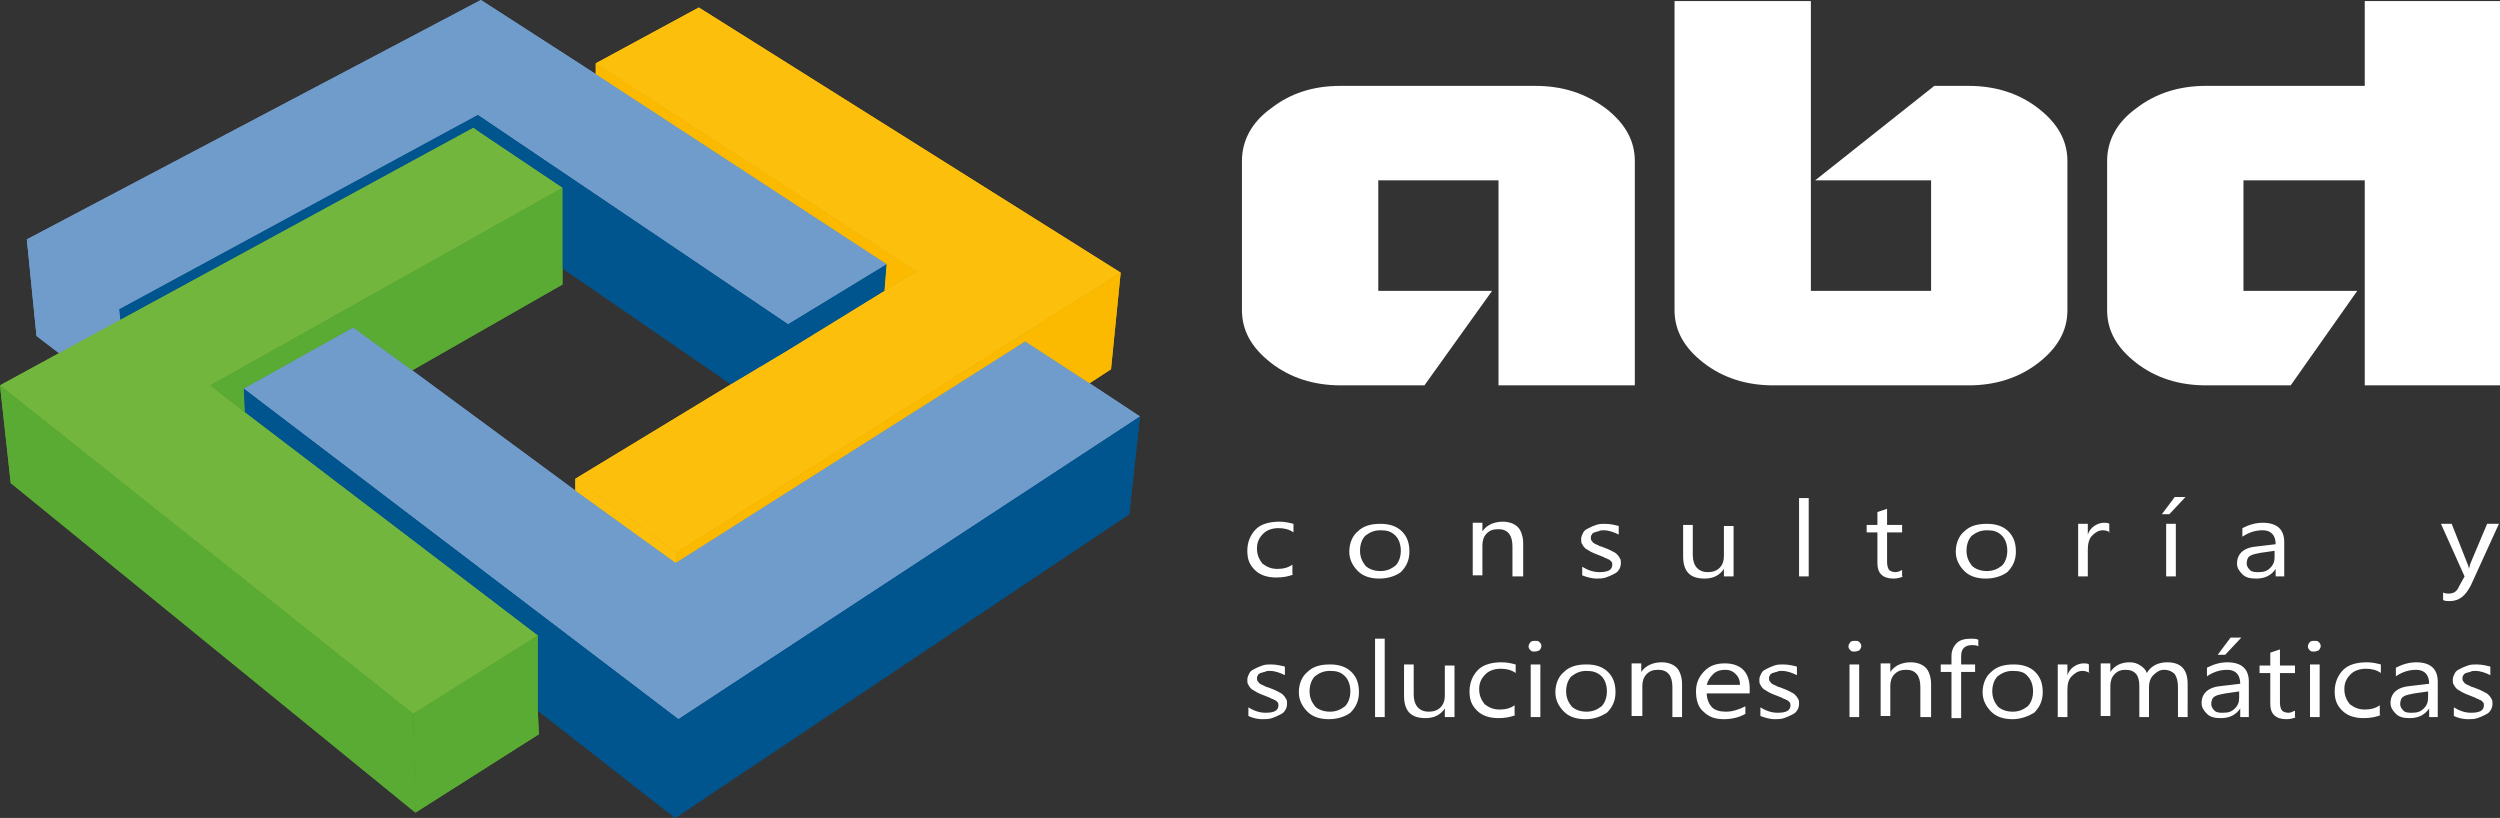
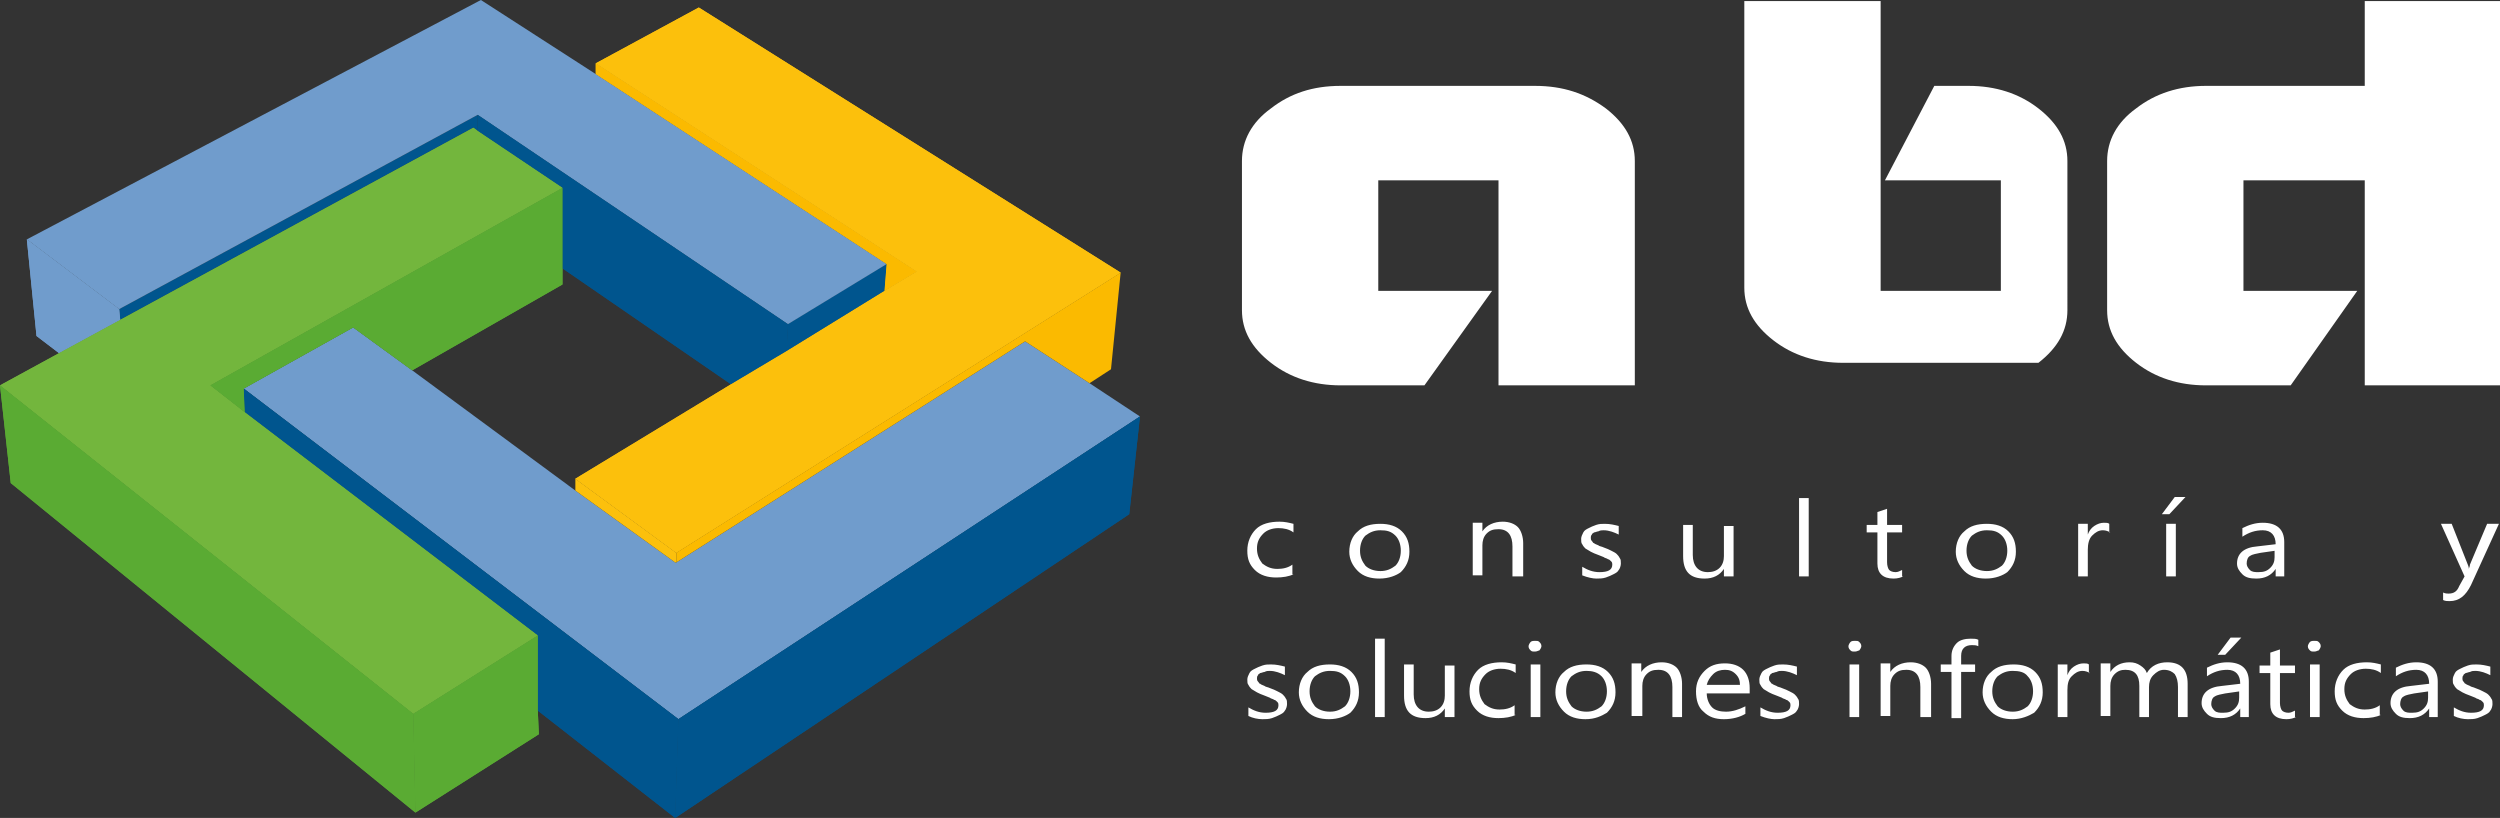
<svg xmlns="http://www.w3.org/2000/svg" version="1.1" id="Capa_1" x="0px" y="0px" viewBox="0 0 232.9 76.2" style="enable-background:new 0 0 232.9 76.2;" xml:space="preserve">
  <rect x="0" y="0" width="232.9" height="76.2" fill="#333333" stroke="none" />
  <style type="text/css">
	.st0{fill:#FFFFFF;}
	.st1{fill-rule:evenodd;clip-rule:evenodd;fill:#709CCC;}
	.st2{fill-rule:evenodd;clip-rule:evenodd;fill:#00558E;}
	.st3{fill-rule:evenodd;clip-rule:evenodd;fill:#73B63D;}
	.st4{fill-rule:evenodd;clip-rule:evenodd;fill:#5AAB33;}
	.st5{fill-rule:evenodd;clip-rule:evenodd;fill:#FCC00C;}
	.st6{fill-rule:evenodd;clip-rule:evenodd;fill:#FBBA00;}
	.st7{fill-rule:evenodd;clip-rule:evenodd;fill:#FFFFFF;}
</style>
  <g>
-     <path class="st0" d="M152.3,35.9h-12.7V16.8h-11.2v10.3H139l-6.3,8.8h-7.8c-2.5,0-4.7-0.7-6.5-2.1c-1.8-1.4-2.7-3-2.7-4.9V15   c0-1.9,0.9-3.6,2.7-4.9c1.8-1.4,3.9-2.1,6.5-2.1H143c2.6,0,4.7,0.7,6.6,2.1c1.8,1.4,2.7,3,2.7,4.9V35.9L152.3,35.9z M192.6,28.9   c0,1.9-0.9,3.5-2.7,4.9c-1.8,1.4-4,2.1-6.5,2.1h-18.2c-2.5,0-4.7-0.7-6.5-2.1c-1.8-1.4-2.7-3-2.7-4.9V0.1h12.7v27h11.2V16.8h-10.8   L180.2,8h3.2c2.5,0,4.7,0.7,6.5,2.1c1.8,1.4,2.7,3,2.7,4.9V28.9L192.6,28.9z M232.9,35.9h-12.6V16.8H209v10.3h10.6l-6.2,8.8h-7.9   c-2.5,0-4.7-0.7-6.5-2.1c-1.8-1.4-2.7-3-2.7-4.9V15c0-1.9,0.9-3.6,2.7-4.9c1.8-1.4,4-2.1,6.5-2.1h14.8V0.1h12.6V35.9z" />
+     <path class="st0" d="M152.3,35.9h-12.7V16.8h-11.2v10.3H139l-6.3,8.8h-7.8c-2.5,0-4.7-0.7-6.5-2.1c-1.8-1.4-2.7-3-2.7-4.9V15   c0-1.9,0.9-3.6,2.7-4.9c1.8-1.4,3.9-2.1,6.5-2.1H143c2.6,0,4.7,0.7,6.6,2.1c1.8,1.4,2.7,3,2.7,4.9V35.9L152.3,35.9z M192.6,28.9   c0,1.9-0.9,3.5-2.7,4.9h-18.2c-2.5,0-4.7-0.7-6.5-2.1c-1.8-1.4-2.7-3-2.7-4.9V0.1h12.7v27h11.2V16.8h-10.8   L180.2,8h3.2c2.5,0,4.7,0.7,6.5,2.1c1.8,1.4,2.7,3,2.7,4.9V28.9L192.6,28.9z M232.9,35.9h-12.6V16.8H209v10.3h10.6l-6.2,8.8h-7.9   c-2.5,0-4.7-0.7-6.5-2.1c-1.8-1.4-2.7-3-2.7-4.9V15c0-1.9,0.9-3.6,2.7-4.9c1.8-1.4,4-2.1,6.5-2.1h14.8V0.1h12.6V35.9z" />
    <g>
      <polygon class="st1" points="63.2,67 22.7,36.2 32.9,30.5 38.4,34.5 53.6,45.7 62.9,52.4 63,52.4 95.5,31.8 101.5,35.7     106.2,38.8   " />
      <polygon class="st2" points="105.2,47.9 62.9,76.2 63.2,67 106.2,38.8   " />
      <polygon class="st2" points="62.9,76.2 50.1,66.2 50.1,59.2 22.8,38.4 22.7,36.2 63.2,67   " />
      <polygon class="st2" points="73.4,30.2 82.6,24.6 82.4,27.1 73.3,32.7   " />
      <polygon class="st2" points="11.1,28.8 44.5,10.7 44.5,12.2 44.1,11.9 11.2,29.8   " />
-       <polygon class="st1" points="2.5,22.3 44.8,0 55.5,6.9 82.6,24.6 73.4,30.2 44.5,10.7 11.1,28.8   " />
      <polygon class="st2" points="68.1,35.8 52.4,25 52.4,17.5 44.5,12.2 44.5,10.7 73.4,30.2 73.3,32.7   " />
      <polygon class="st1" points="5.5,32.9 3.4,31.3 2.5,22.3 11.1,28.8 11.2,29.8   " />
      <polygon class="st3" points="38.5,66.5 0,35.9 5.5,32.9 11.2,29.8 44.1,11.9 44.5,12.2 52.4,17.5 19.6,35.9 22.8,38.4 50.1,59.2       " />
      <polygon class="st4" points="52.4,26.5 38.4,34.5 32.9,30.5 22.7,36.2 22.8,38.4 19.6,35.9 52.4,17.5 52.4,25   " />
      <polygon class="st4" points="38.7,75.7 1,45 0,35.9 38.5,66.5   " />
      <polygon class="st4" points="50.2,68.4 38.7,75.7 38.5,66.5 50.1,59.2 50.1,66.2   " />
      <polygon class="st5" points="53.6,44.6 63,51.5 63,52.4 62.9,52.4 53.6,45.7   " />
      <polygon class="st6" points="55.5,5.9 85.4,25.3 82.4,27.1 82.6,24.6 55.5,6.9   " />
      <polygon class="st5" points="104.4,25.4 63,51.5 53.6,44.6 68.1,35.8 73.3,32.7 82.4,27.1 85.4,25.3 55.5,5.9 65.1,0.7   " />
-       <polygon class="st6" points="103.5,34.4 101.5,35.7 95.5,31.8 63,52.4 63,51.5 104.4,25.4   " />
    </g>
    <line class="st7" x1="115.7" y1="41.7" x2="232.9" y2="41.7" />
    <path class="st0" d="M120.5,53.5c-0.4,0.2-1,0.3-1.6,0.3c-0.8,0-1.5-0.2-2-0.7c-0.5-0.5-0.7-1-0.7-1.8c0-0.8,0.3-1.5,0.8-2   c0.5-0.5,1.3-0.7,2.2-0.7c0.5,0,0.9,0.1,1.3,0.2v0.8c-0.4-0.3-0.9-0.4-1.4-0.4c-0.6,0-1.1,0.2-1.4,0.5c-0.4,0.4-0.6,0.8-0.6,1.4   c0,0.6,0.2,1,0.5,1.4c0.4,0.3,0.8,0.5,1.4,0.5c0.5,0,1-0.1,1.4-0.4V53.5L120.5,53.5z M128.5,53.9c-0.8,0-1.5-0.2-2-0.7   c-0.5-0.5-0.8-1.1-0.8-1.8c0-0.8,0.3-1.5,0.8-1.9c0.5-0.5,1.2-0.7,2.1-0.7c0.8,0,1.5,0.2,2,0.7c0.5,0.5,0.7,1.1,0.7,1.9   c0,0.8-0.3,1.4-0.8,1.9C130.1,53.6,129.4,53.9,128.5,53.9L128.5,53.9z M128.6,49.4c-0.6,0-1,0.2-1.4,0.5c-0.3,0.3-0.5,0.8-0.5,1.4   c0,0.6,0.2,1,0.5,1.4c0.3,0.3,0.8,0.5,1.4,0.5c0.6,0,1-0.2,1.4-0.5c0.3-0.3,0.5-0.8,0.5-1.4c0-0.6-0.2-1.1-0.5-1.4   C129.6,49.5,129.2,49.4,128.6,49.4L128.6,49.4z M141.8,53.7h-0.9v-2.8c0-1-0.4-1.6-1.3-1.6c-0.5,0-0.8,0.1-1.1,0.4   c-0.3,0.3-0.4,0.7-0.4,1.1v2.8h-0.9v-4.9h0.9v0.8h0c0.4-0.6,1.1-0.9,1.9-0.9c0.6,0,1.1,0.2,1.4,0.5c0.3,0.3,0.5,0.9,0.5,1.5V53.7   L141.8,53.7z M147.4,53.6v-0.8c0.5,0.3,1,0.5,1.6,0.5c0.8,0,1.2-0.2,1.2-0.7c0-0.1,0-0.2-0.1-0.3c-0.1-0.1-0.2-0.2-0.3-0.2   c-0.1-0.1-0.3-0.1-0.4-0.2c-0.2-0.1-0.3-0.1-0.5-0.2c-0.3-0.1-0.5-0.2-0.7-0.3c-0.2-0.1-0.3-0.2-0.5-0.3c-0.1-0.1-0.2-0.2-0.3-0.4   c-0.1-0.1-0.1-0.3-0.1-0.5c0-0.2,0.1-0.4,0.2-0.6c0.1-0.2,0.3-0.3,0.5-0.4c0.2-0.1,0.4-0.2,0.7-0.3c0.3-0.1,0.5-0.1,0.8-0.1   c0.5,0,0.9,0.1,1.3,0.2v0.8c-0.4-0.2-0.9-0.4-1.4-0.4c-0.2,0-0.3,0-0.5,0.1c-0.1,0-0.3,0.1-0.4,0.1c-0.1,0.1-0.2,0.1-0.2,0.2   c-0.1,0.1-0.1,0.2-0.1,0.3c0,0.1,0,0.2,0.1,0.3c0.1,0.1,0.1,0.2,0.2,0.2c0.1,0.1,0.2,0.1,0.4,0.2c0.1,0.1,0.3,0.1,0.5,0.2   c0.3,0.1,0.5,0.2,0.7,0.3c0.2,0.1,0.4,0.2,0.5,0.3c0.1,0.1,0.2,0.2,0.3,0.4c0.1,0.1,0.1,0.3,0.1,0.5c0,0.2-0.1,0.5-0.2,0.6   c-0.1,0.2-0.3,0.3-0.5,0.4c-0.2,0.1-0.4,0.2-0.7,0.3c-0.3,0.1-0.6,0.1-0.9,0.1C148.4,53.9,147.9,53.8,147.4,53.6L147.4,53.6z    M161.5,53.7h-0.9V53h0c-0.4,0.6-1,0.9-1.8,0.9c-1.4,0-2-0.7-2-2.1v-2.9h0.9v2.8c0,1,0.5,1.6,1.4,1.6c0.4,0,0.8-0.1,1.1-0.4   c0.3-0.3,0.4-0.7,0.4-1.1v-2.8h0.9V53.7L161.5,53.7z M168.5,53.7h-0.9v-7.3h0.9V53.7L168.5,53.7z M177.3,53.7   c-0.2,0.1-0.5,0.2-0.9,0.2c-1,0-1.5-0.5-1.5-1.4v-2.9h-1v-0.7h1v-1.2l0.9-0.3v1.5h1.4v0.7h-1.4v2.8c0,0.3,0.1,0.6,0.2,0.7   c0.1,0.1,0.3,0.2,0.6,0.2c0.2,0,0.4-0.1,0.6-0.2V53.7L177.3,53.7z M185,53.9c-0.8,0-1.5-0.2-2-0.7c-0.5-0.5-0.8-1.1-0.8-1.8   c0-0.8,0.3-1.5,0.8-1.9c0.5-0.5,1.2-0.7,2.1-0.7c0.8,0,1.5,0.2,2,0.7c0.5,0.5,0.7,1.1,0.7,1.9c0,0.8-0.3,1.4-0.8,1.9   C186.6,53.6,185.9,53.9,185,53.9L185,53.9z M185.1,49.4c-0.6,0-1,0.2-1.4,0.5c-0.3,0.3-0.5,0.8-0.5,1.4c0,0.6,0.2,1,0.5,1.4   c0.3,0.3,0.8,0.5,1.4,0.5c0.6,0,1-0.2,1.4-0.5c0.3-0.3,0.5-0.8,0.5-1.4c0-0.6-0.2-1.1-0.5-1.4C186.1,49.5,185.7,49.4,185.1,49.4   L185.1,49.4z M196.6,49.6c-0.2-0.1-0.4-0.2-0.7-0.2c-0.4,0-0.7,0.2-1,0.5c-0.3,0.3-0.4,0.8-0.4,1.3v2.5h-0.9v-4.9h0.9v1h0   c0.1-0.3,0.3-0.6,0.6-0.8c0.3-0.2,0.6-0.3,0.9-0.3c0.2,0,0.4,0,0.5,0.1V49.6L196.6,49.6z M202.7,53.7h-0.9v-4.9h0.9V53.7   L202.7,53.7z M203.6,46.3l-1.5,1.6h-0.7l1.2-1.6H203.6L203.6,46.3z M212.9,53.7H212V53h0c-0.4,0.6-1,0.9-1.8,0.9   c-0.6,0-1-0.1-1.3-0.4c-0.3-0.3-0.5-0.6-0.5-1c0-0.9,0.6-1.5,1.9-1.6l1.7-0.2c0-0.8-0.4-1.3-1.2-1.3c-0.7,0-1.3,0.2-1.9,0.6v-0.8   c0.6-0.3,1.2-0.5,1.9-0.5c1.3,0,2,0.6,2,1.8V53.7L212.9,53.7z M212,51.3l-1.4,0.2c-0.4,0.1-0.7,0.1-1,0.3c-0.2,0.1-0.3,0.4-0.3,0.7   c0,0.2,0.1,0.4,0.3,0.6c0.2,0.2,0.5,0.2,0.8,0.2c0.5,0,0.8-0.1,1.1-0.4c0.3-0.3,0.4-0.6,0.4-1V51.3L212,51.3z M232.8,48.8l-2.6,5.7   c-0.5,1-1.1,1.5-2,1.5c-0.2,0-0.4,0-0.6-0.1v-0.7c0.2,0.1,0.4,0.1,0.5,0.1c0.5,0,0.8-0.2,1-0.7l0.5-0.9l-2.2-4.9h1l1.5,3.8   c0,0,0.1,0.2,0.1,0.4h0c0-0.1,0.1-0.2,0.1-0.4l1.6-3.8H232.8L232.8,48.8z M116.3,66.7v-0.8c0.5,0.3,1,0.5,1.6,0.5   c0.8,0,1.2-0.2,1.2-0.7c0-0.1,0-0.2-0.1-0.3c-0.1-0.1-0.2-0.2-0.3-0.2c-0.1-0.1-0.3-0.1-0.4-0.2c-0.2-0.1-0.3-0.1-0.5-0.2   c-0.3-0.1-0.5-0.2-0.7-0.3c-0.2-0.1-0.3-0.2-0.5-0.3c-0.1-0.1-0.2-0.2-0.3-0.4c-0.1-0.1-0.1-0.3-0.1-0.5c0-0.2,0.1-0.4,0.2-0.6   c0.1-0.2,0.3-0.3,0.5-0.4c0.2-0.1,0.4-0.2,0.7-0.3c0.3-0.1,0.5-0.1,0.8-0.1c0.5,0,0.9,0.1,1.3,0.2v0.8c-0.4-0.2-0.9-0.4-1.4-0.4   c-0.2,0-0.3,0-0.5,0.1c-0.1,0-0.3,0.1-0.4,0.1c-0.1,0.1-0.2,0.1-0.2,0.2c-0.1,0.1-0.1,0.2-0.1,0.3c0,0.1,0,0.2,0.1,0.3   c0.1,0.1,0.1,0.2,0.2,0.2c0.1,0.1,0.2,0.1,0.4,0.2c0.1,0.1,0.3,0.1,0.5,0.2c0.3,0.1,0.5,0.2,0.7,0.3c0.2,0.1,0.4,0.2,0.5,0.3   c0.1,0.1,0.2,0.2,0.3,0.4c0.1,0.1,0.1,0.3,0.1,0.5c0,0.2-0.1,0.5-0.2,0.6c-0.1,0.2-0.3,0.3-0.5,0.4c-0.2,0.1-0.4,0.2-0.7,0.3   c-0.3,0.1-0.6,0.1-0.9,0.1C117.2,67,116.7,66.9,116.3,66.7L116.3,66.7z M123.8,67c-0.8,0-1.5-0.2-2-0.7c-0.5-0.5-0.8-1.1-0.8-1.8   c0-0.8,0.3-1.5,0.8-1.9c0.5-0.5,1.2-0.7,2.1-0.7c0.8,0,1.5,0.2,2,0.7c0.5,0.5,0.7,1.1,0.7,1.9c0,0.8-0.3,1.4-0.8,1.9   C125.4,66.7,124.7,67,123.8,67L123.8,67z M123.9,62.5c-0.6,0-1,0.2-1.4,0.5c-0.3,0.3-0.5,0.8-0.5,1.4c0,0.6,0.2,1,0.5,1.4   c0.3,0.3,0.8,0.5,1.4,0.5c0.6,0,1-0.2,1.4-0.5c0.3-0.3,0.5-0.8,0.5-1.4c0-0.6-0.2-1.1-0.5-1.4C124.9,62.6,124.5,62.5,123.9,62.5   L123.9,62.5z M129,66.8h-0.9v-7.3h0.9V66.8L129,66.8z M135.5,66.8h-0.9v-0.8h0c-0.4,0.6-1,0.9-1.8,0.9c-1.4,0-2-0.7-2-2.1v-2.9h0.9   v2.8c0,1,0.5,1.6,1.4,1.6c0.4,0,0.8-0.1,1.1-0.4c0.3-0.3,0.4-0.7,0.4-1.1v-2.8h0.9V66.8L135.5,66.8z M141.2,66.6   c-0.4,0.2-1,0.3-1.6,0.3c-0.8,0-1.5-0.2-2-0.7c-0.5-0.5-0.7-1-0.7-1.8c0-0.8,0.3-1.5,0.8-2c0.5-0.5,1.3-0.7,2.2-0.7   c0.5,0,0.9,0.1,1.3,0.2v0.8c-0.4-0.3-0.9-0.4-1.4-0.4c-0.6,0-1.1,0.2-1.4,0.5c-0.4,0.4-0.6,0.8-0.6,1.4c0,0.6,0.2,1,0.5,1.4   c0.4,0.3,0.8,0.5,1.4,0.5c0.5,0,1-0.1,1.4-0.4V66.6L141.2,66.6z M143,60.7c-0.2,0-0.3,0-0.4-0.1c-0.1-0.1-0.2-0.2-0.2-0.4   c0-0.1,0.1-0.3,0.2-0.4c0.1-0.1,0.3-0.1,0.4-0.1c0.2,0,0.3,0,0.4,0.1c0.1,0.1,0.2,0.2,0.2,0.4c0,0.1-0.1,0.3-0.2,0.4   C143.3,60.6,143.2,60.7,143,60.7L143,60.7z M143.5,66.8h-0.9v-4.9h0.9V66.8L143.5,66.8z M147.7,67c-0.8,0-1.5-0.2-2-0.7   c-0.5-0.5-0.8-1.1-0.8-1.8c0-0.8,0.3-1.5,0.8-1.9c0.5-0.5,1.2-0.7,2.1-0.7c0.8,0,1.5,0.2,2,0.7c0.5,0.5,0.7,1.1,0.7,1.9   c0,0.8-0.3,1.4-0.8,1.9C149.2,66.7,148.6,67,147.7,67L147.7,67z M147.8,62.5c-0.6,0-1,0.2-1.4,0.5c-0.3,0.3-0.5,0.8-0.5,1.4   c0,0.6,0.2,1,0.5,1.4c0.3,0.3,0.8,0.5,1.4,0.5c0.6,0,1-0.2,1.4-0.5c0.3-0.3,0.5-0.8,0.5-1.4c0-0.6-0.2-1.1-0.5-1.4   C148.8,62.6,148.3,62.5,147.8,62.5L147.8,62.5z M156.7,66.8h-0.9V64c0-1-0.4-1.6-1.3-1.6c-0.5,0-0.8,0.1-1.1,0.4   c-0.3,0.3-0.4,0.7-0.4,1.1v2.8H152v-4.9h0.9v0.8h0c0.4-0.6,1.1-0.9,1.9-0.9c0.6,0,1.1,0.2,1.4,0.5c0.3,0.3,0.5,0.9,0.5,1.5V66.8   L156.7,66.8z M163,64.6h-4c0,0.5,0.2,1,0.5,1.3c0.3,0.3,0.8,0.4,1.3,0.4c0.6,0,1.2-0.2,1.8-0.5v0.7c-0.5,0.3-1.2,0.5-2,0.5   c-0.8,0-1.4-0.2-1.9-0.7c-0.5-0.4-0.7-1.1-0.7-1.9c0-0.8,0.3-1.4,0.8-1.9c0.5-0.5,1.1-0.7,1.9-0.7c0.7,0,1.3,0.2,1.7,0.6   c0.4,0.4,0.6,1,0.6,1.7V64.6L163,64.6z M162.1,63.9c0-0.5-0.1-0.8-0.4-1.1c-0.3-0.3-0.6-0.4-1-0.4c-0.4,0-0.8,0.1-1.1,0.4   c-0.3,0.3-0.5,0.6-0.6,1H162.1L162.1,63.9z M164,66.7v-0.8c0.5,0.3,1,0.5,1.6,0.5c0.8,0,1.2-0.2,1.2-0.7c0-0.1,0-0.2-0.1-0.3   c-0.1-0.1-0.2-0.2-0.3-0.2c-0.1-0.1-0.3-0.1-0.4-0.2c-0.2-0.1-0.3-0.1-0.5-0.2c-0.3-0.1-0.5-0.2-0.7-0.3c-0.2-0.1-0.3-0.2-0.5-0.3   c-0.1-0.1-0.2-0.2-0.3-0.4c-0.1-0.1-0.1-0.3-0.1-0.5c0-0.2,0.1-0.4,0.2-0.6c0.1-0.2,0.3-0.3,0.5-0.4c0.2-0.1,0.4-0.2,0.7-0.3   c0.3-0.1,0.5-0.1,0.8-0.1c0.5,0,0.9,0.1,1.3,0.2v0.8c-0.4-0.2-0.9-0.4-1.4-0.4c-0.2,0-0.3,0-0.5,0.1c-0.1,0-0.3,0.1-0.4,0.1   c-0.1,0.1-0.2,0.1-0.2,0.2c-0.1,0.1-0.1,0.2-0.1,0.3c0,0.1,0,0.2,0.1,0.3c0.1,0.1,0.1,0.2,0.2,0.2c0.1,0.1,0.2,0.1,0.4,0.2   c0.1,0.1,0.3,0.1,0.5,0.2c0.3,0.1,0.5,0.2,0.7,0.3c0.2,0.1,0.4,0.2,0.5,0.3c0.1,0.1,0.2,0.2,0.3,0.4c0.1,0.1,0.1,0.3,0.1,0.5   c0,0.2-0.1,0.5-0.2,0.6c-0.1,0.2-0.3,0.3-0.5,0.4c-0.2,0.1-0.4,0.2-0.7,0.3c-0.3,0.1-0.6,0.1-0.9,0.1C165,67,164.5,66.9,164,66.7   L164,66.7z M172.8,60.7c-0.2,0-0.3,0-0.4-0.1c-0.1-0.1-0.2-0.2-0.2-0.4c0-0.1,0.1-0.3,0.2-0.4c0.1-0.1,0.3-0.1,0.4-0.1   c0.2,0,0.3,0,0.4,0.1c0.1,0.1,0.2,0.2,0.2,0.4c0,0.1-0.1,0.3-0.2,0.4C173.1,60.6,173,60.7,172.8,60.7L172.8,60.7z M173.2,66.8h-0.9   v-4.9h0.9V66.8L173.2,66.8z M179.8,66.8h-0.9V64c0-1-0.4-1.6-1.3-1.6c-0.5,0-0.8,0.1-1.1,0.4c-0.3,0.3-0.4,0.7-0.4,1.1v2.8h-0.9   v-4.9h0.9v0.8h0c0.4-0.6,1.1-0.9,1.9-0.9c0.6,0,1.1,0.2,1.4,0.5c0.3,0.3,0.5,0.9,0.5,1.5V66.8L179.8,66.8z M184.3,60.2   c-0.2-0.1-0.4-0.1-0.6-0.1c-0.6,0-1,0.3-1,1v0.8h1.3v0.7h-1.3v4.3h-0.9v-4.3h-1v-0.7h1v-0.8c0-0.5,0.2-0.9,0.5-1.2   c0.3-0.3,0.8-0.4,1.3-0.4c0.3,0,0.5,0,0.7,0.1V60.2L184.3,60.2z M187.5,67c-0.8,0-1.5-0.2-2-0.7c-0.5-0.5-0.8-1.1-0.8-1.8   c0-0.8,0.3-1.5,0.8-1.9c0.5-0.5,1.2-0.7,2.1-0.7c0.8,0,1.5,0.2,2,0.7c0.5,0.5,0.7,1.1,0.7,1.9c0,0.8-0.3,1.4-0.8,1.9   C189,66.7,188.3,67,187.5,67L187.5,67z M187.5,62.5c-0.6,0-1,0.2-1.4,0.5c-0.3,0.3-0.5,0.8-0.5,1.4c0,0.6,0.2,1,0.5,1.4   c0.3,0.3,0.8,0.5,1.4,0.5c0.6,0,1-0.2,1.4-0.5c0.3-0.3,0.5-0.8,0.5-1.4c0-0.6-0.2-1.1-0.5-1.4C188.6,62.6,188.1,62.5,187.5,62.5   L187.5,62.5z M194.7,62.7c-0.2-0.1-0.4-0.2-0.7-0.2c-0.4,0-0.7,0.2-1,0.5c-0.3,0.3-0.4,0.7-0.4,1.3v2.5h-0.9v-4.9h0.9v1h0   c0.1-0.3,0.3-0.6,0.6-0.8c0.3-0.2,0.6-0.3,0.9-0.3c0.2,0,0.4,0,0.5,0.1V62.7L194.7,62.7z M203.8,66.8h-0.9V64   c0-0.5-0.1-0.9-0.3-1.2c-0.2-0.2-0.5-0.4-1-0.4c-0.4,0-0.7,0.2-1,0.5c-0.3,0.3-0.4,0.7-0.4,1.1v2.8h-0.9v-2.9c0-1-0.4-1.5-1.3-1.5   c-0.4,0-0.7,0.1-1,0.4c-0.3,0.3-0.4,0.7-0.4,1.1v2.8h-0.9v-4.9h0.9v0.8h0c0.4-0.6,1-0.9,1.8-0.9c0.4,0,0.7,0.1,1,0.3   c0.3,0.2,0.5,0.4,0.6,0.7c0.4-0.7,1.1-1,1.9-1c1.3,0,1.9,0.7,1.9,2V66.8L203.8,66.8z M209.6,66.8h-0.9v-0.8h0   c-0.4,0.6-1,0.9-1.8,0.9c-0.6,0-1-0.1-1.3-0.4c-0.3-0.3-0.5-0.6-0.5-1c0-0.9,0.6-1.5,1.9-1.6l1.7-0.2c0-0.8-0.4-1.3-1.2-1.3   c-0.7,0-1.3,0.2-1.9,0.6v-0.8c0.6-0.3,1.2-0.5,1.9-0.5c1.3,0,2,0.6,2,1.8V66.8L209.6,66.8z M208.7,64.4l-1.4,0.2   c-0.4,0.1-0.7,0.1-1,0.3c-0.2,0.1-0.3,0.4-0.3,0.7c0,0.2,0.1,0.4,0.3,0.6c0.2,0.2,0.5,0.2,0.8,0.2c0.5,0,0.8-0.1,1.1-0.4   c0.3-0.3,0.4-0.6,0.4-1V64.4L208.7,64.4z M208.8,59.4l-1.5,1.6h-0.7l1.2-1.6H208.8L208.8,59.4z M213.9,66.8   c-0.2,0.1-0.5,0.2-0.9,0.2c-1,0-1.5-0.5-1.5-1.4v-2.9h-1v-0.7h1v-1.2l0.9-0.3v1.5h1.4v0.7h-1.4v2.8c0,0.3,0.1,0.6,0.2,0.7   c0.1,0.1,0.3,0.2,0.6,0.2c0.2,0,0.4-0.1,0.6-0.2V66.8L213.9,66.8z M215.6,60.7c-0.2,0-0.3,0-0.4-0.1c-0.1-0.1-0.2-0.2-0.2-0.4   c0-0.1,0.1-0.3,0.2-0.4c0.1-0.1,0.3-0.1,0.4-0.1c0.2,0,0.3,0,0.4,0.1c0.1,0.1,0.2,0.2,0.2,0.4c0,0.1-0.1,0.3-0.2,0.4   C215.9,60.6,215.8,60.7,215.6,60.7L215.6,60.7z M216.1,66.8h-0.9v-4.9h0.9V66.8L216.1,66.8z M221.8,66.6c-0.4,0.2-1,0.3-1.6,0.3   c-0.8,0-1.5-0.2-2-0.7c-0.5-0.5-0.7-1-0.7-1.8c0-0.8,0.3-1.5,0.8-2c0.5-0.5,1.3-0.7,2.2-0.7c0.5,0,0.9,0.1,1.3,0.2v0.8   c-0.4-0.3-0.9-0.4-1.4-0.4c-0.6,0-1.1,0.2-1.4,0.5c-0.4,0.4-0.6,0.8-0.6,1.4c0,0.6,0.2,1,0.5,1.4c0.4,0.3,0.8,0.5,1.4,0.5   c0.5,0,1-0.1,1.4-0.4V66.6L221.8,66.6z M227.2,66.8h-0.9v-0.8h0c-0.4,0.6-1,0.9-1.8,0.9c-0.6,0-1-0.1-1.3-0.4s-0.5-0.6-0.5-1   c0-0.9,0.6-1.5,1.9-1.6l1.7-0.2c0-0.8-0.4-1.3-1.2-1.3c-0.7,0-1.3,0.2-1.9,0.6v-0.8c0.6-0.3,1.2-0.5,1.9-0.5c1.3,0,2,0.6,2,1.8   V66.8L227.2,66.8z M226.3,64.4l-1.4,0.2c-0.4,0.1-0.7,0.1-1,0.3c-0.2,0.1-0.3,0.4-0.3,0.7c0,0.2,0.1,0.4,0.3,0.6   c0.2,0.2,0.5,0.2,0.8,0.2c0.5,0,0.8-0.1,1.1-0.4c0.3-0.3,0.4-0.6,0.4-1V64.4L226.3,64.4z M228.6,66.7v-0.8c0.5,0.3,1,0.5,1.6,0.5   c0.8,0,1.2-0.2,1.2-0.7c0-0.1,0-0.2-0.1-0.3c-0.1-0.1-0.2-0.2-0.3-0.2c-0.1-0.1-0.3-0.1-0.4-0.2c-0.2-0.1-0.3-0.1-0.5-0.2   c-0.3-0.1-0.5-0.2-0.7-0.3c-0.2-0.1-0.3-0.2-0.5-0.3c-0.1-0.1-0.2-0.2-0.3-0.4c-0.1-0.1-0.1-0.3-0.1-0.5c0-0.2,0.1-0.4,0.2-0.6   c0.1-0.2,0.3-0.3,0.5-0.4c0.2-0.1,0.4-0.2,0.7-0.3c0.3-0.1,0.5-0.1,0.8-0.1c0.5,0,0.9,0.1,1.3,0.2v0.8c-0.4-0.2-0.9-0.4-1.4-0.4   c-0.2,0-0.3,0-0.5,0.1c-0.1,0-0.3,0.1-0.4,0.1c-0.1,0.1-0.2,0.1-0.2,0.2c-0.1,0.1-0.1,0.2-0.1,0.3c0,0.1,0,0.2,0.1,0.3   c0.1,0.1,0.1,0.2,0.2,0.2c0.1,0.1,0.2,0.1,0.4,0.2c0.1,0.1,0.3,0.1,0.5,0.2c0.3,0.1,0.5,0.2,0.7,0.3c0.2,0.1,0.4,0.2,0.5,0.3   c0.1,0.1,0.2,0.2,0.3,0.4c0.1,0.1,0.1,0.3,0.1,0.5c0,0.2-0.1,0.5-0.2,0.6c-0.1,0.2-0.3,0.3-0.5,0.4c-0.2,0.1-0.4,0.2-0.7,0.3   c-0.3,0.1-0.6,0.1-0.9,0.1C229.5,67,229,66.9,228.6,66.7z" />
    <g>
-       <polygon class="st1" points="63.2,67 22.7,36.2 32.9,30.5 38.4,34.5 53.6,45.7 62.9,52.4 63,52.4 95.5,31.8 101.5,35.7     106.2,38.8   " />
      <polygon class="st2" points="105.2,47.9 62.9,76.2 63.2,67 106.2,38.8   " />
      <polygon class="st2" points="62.9,76.2 50.1,66.2 50.1,59.2 22.8,38.4 22.7,36.2 63.2,67   " />
      <polygon class="st2" points="73.4,30.2 82.6,24.6 82.4,27.1 73.3,32.7   " />
-       <polygon class="st2" points="11.1,28.8 44.5,10.7 44.5,12.2 44.1,11.9 11.2,29.8   " />
      <polygon class="st1" points="2.5,22.3 44.8,0 55.5,6.9 82.6,24.6 73.4,30.2 44.5,10.7 11.1,28.8   " />
      <polygon class="st2" points="68.1,35.8 52.4,25 52.4,17.5 44.5,12.2 44.5,10.7 73.4,30.2 73.3,32.7   " />
      <polygon class="st1" points="5.5,32.9 3.4,31.3 2.5,22.3 11.1,28.8 11.2,29.8   " />
      <polygon class="st3" points="38.5,66.5 0,35.9 5.5,32.9 11.2,29.8 44.1,11.9 44.5,12.2 52.4,17.5 19.6,35.9 22.8,38.4 50.1,59.2       " />
      <polygon class="st4" points="52.4,26.5 38.4,34.5 32.9,30.5 22.7,36.2 22.8,38.4 19.6,35.9 52.4,17.5 52.4,25   " />
      <polygon class="st4" points="38.7,75.7 1,45 0,35.9 38.5,66.5   " />
      <polygon class="st4" points="50.2,68.4 38.7,75.7 38.5,66.5 50.1,59.2 50.1,66.2   " />
-       <polygon class="st5" points="53.6,44.6 63,51.5 63,52.4 62.9,52.4 53.6,45.7   " />
      <polygon class="st6" points="55.5,5.9 85.4,25.3 82.4,27.1 82.6,24.6 55.5,6.9   " />
      <polygon class="st5" points="104.4,25.4 63,51.5 53.6,44.6 68.1,35.8 73.3,32.7 82.4,27.1 85.4,25.3 55.5,5.9 65.1,0.7   " />
      <polygon class="st6" points="103.5,34.4 101.5,35.7 95.5,31.8 63,52.4 63,51.5 104.4,25.4   " />
    </g>
  </g>
</svg>